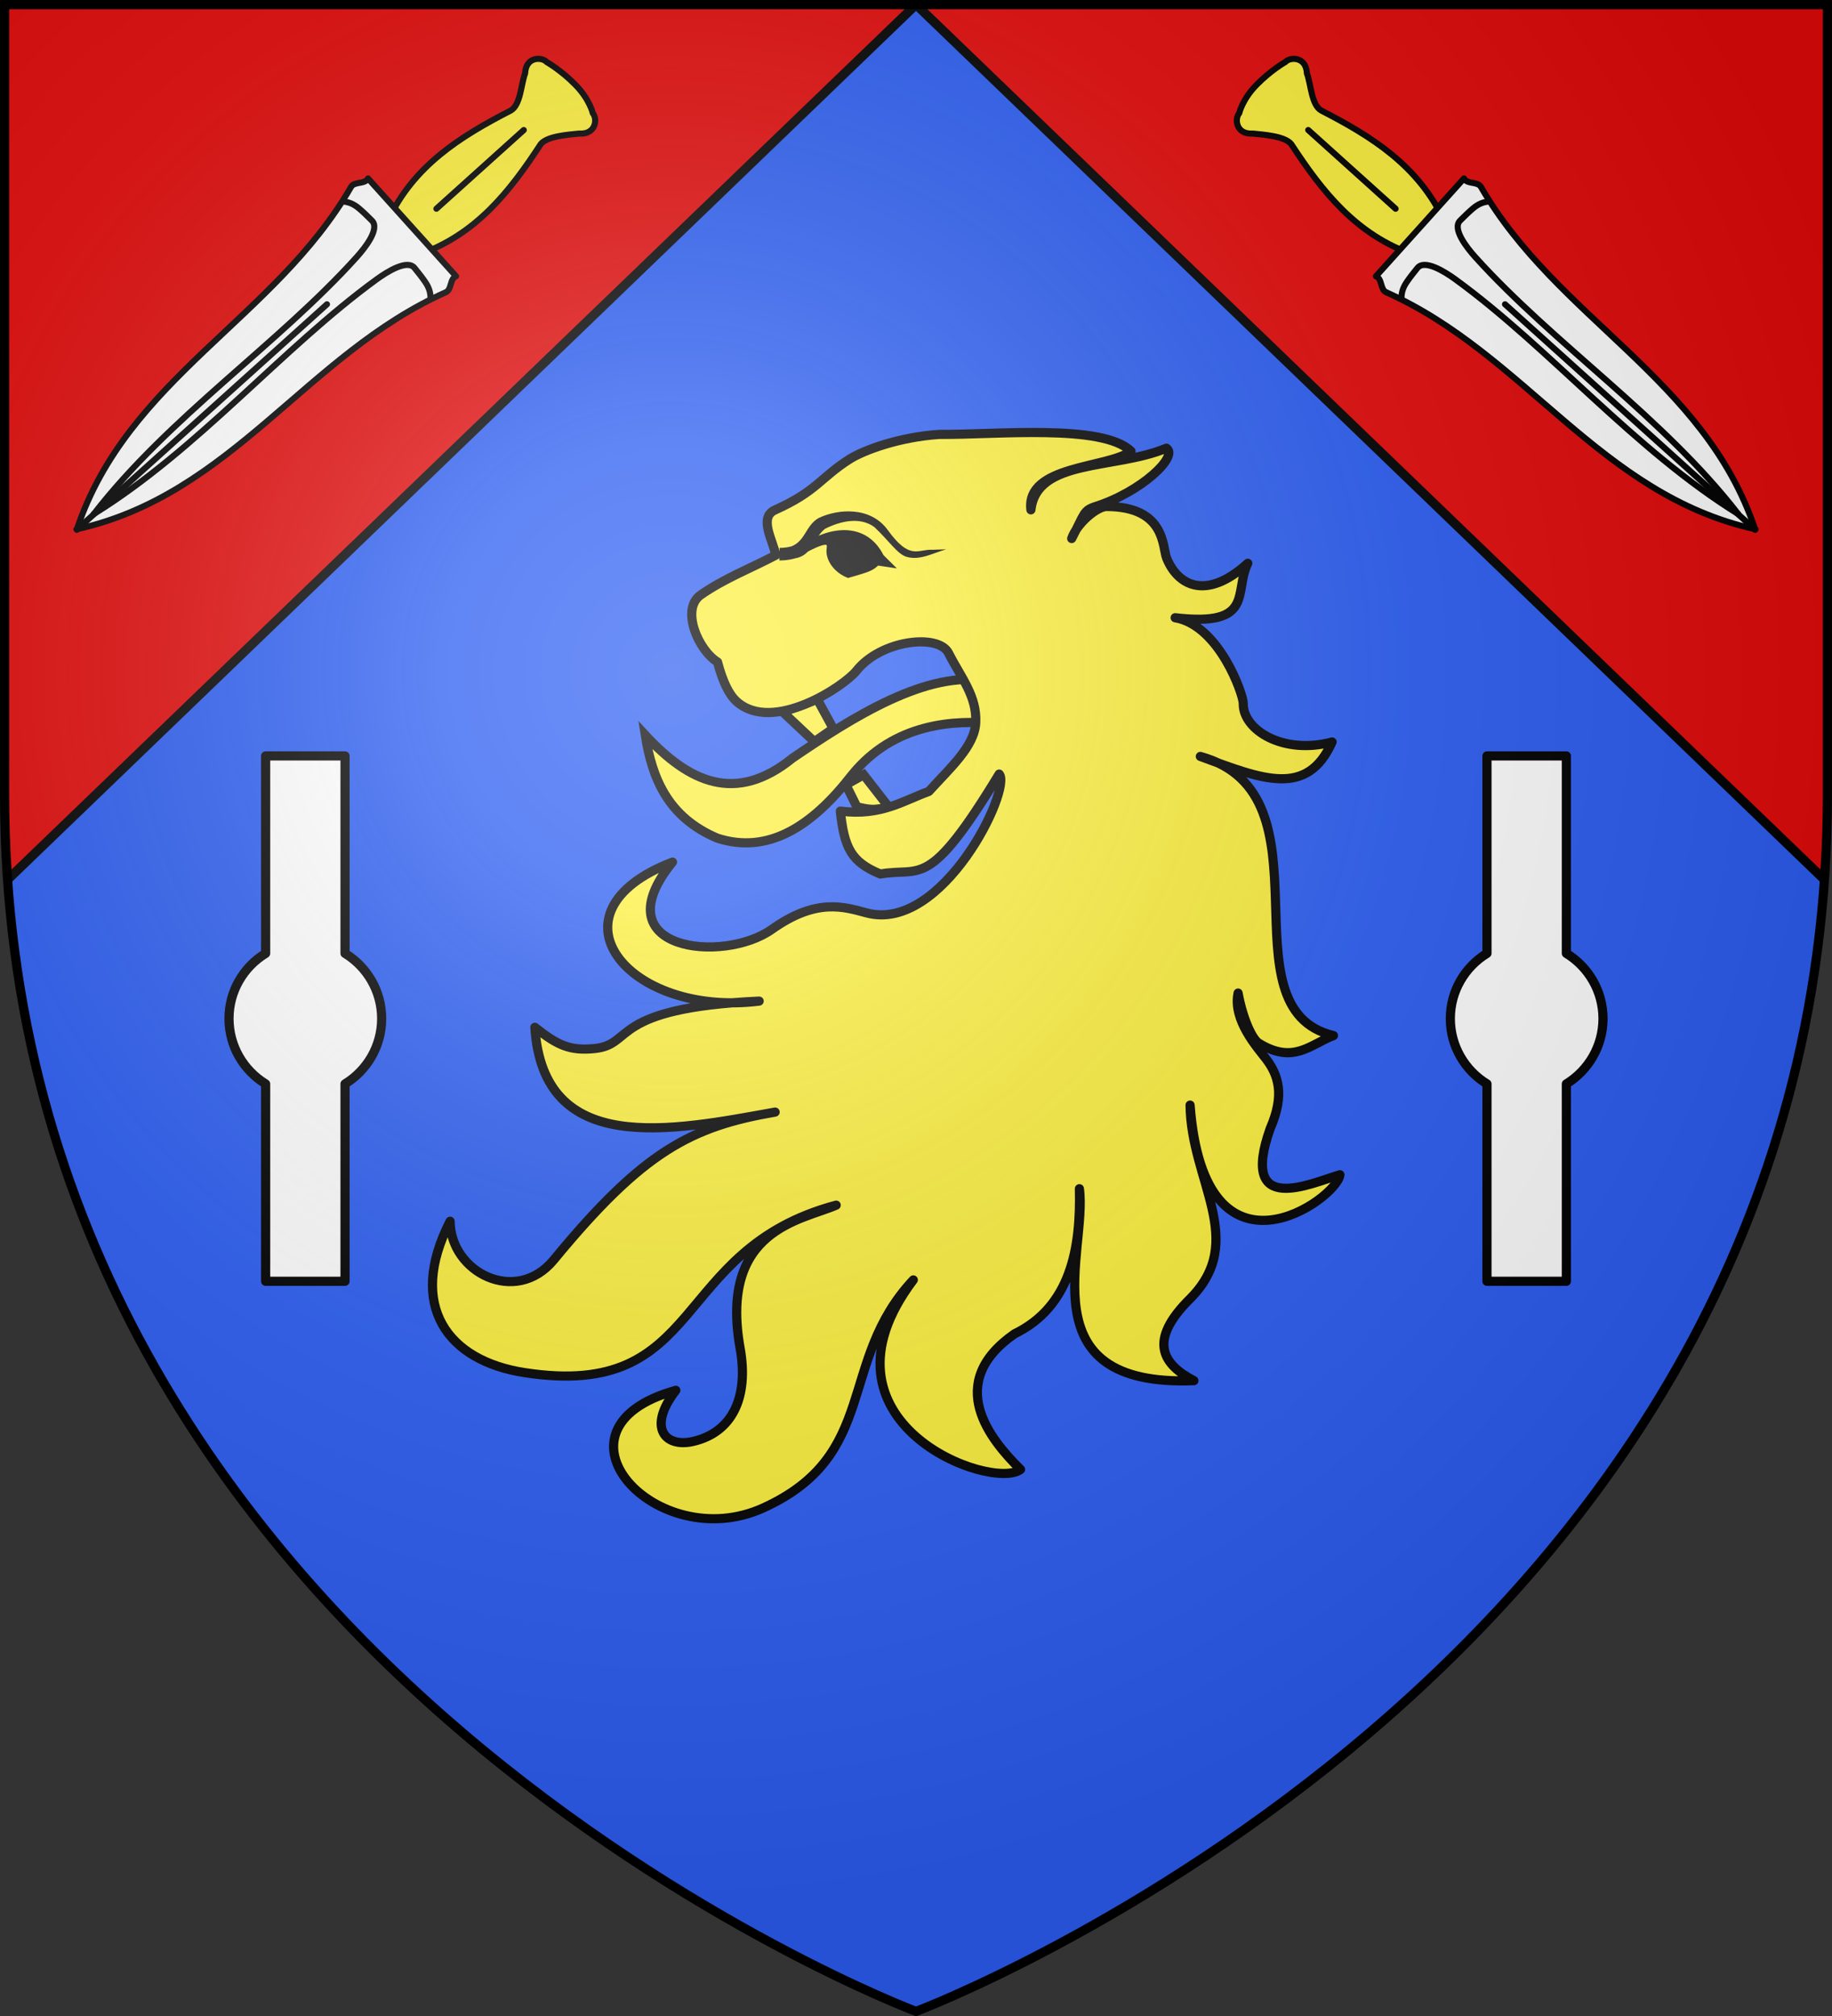
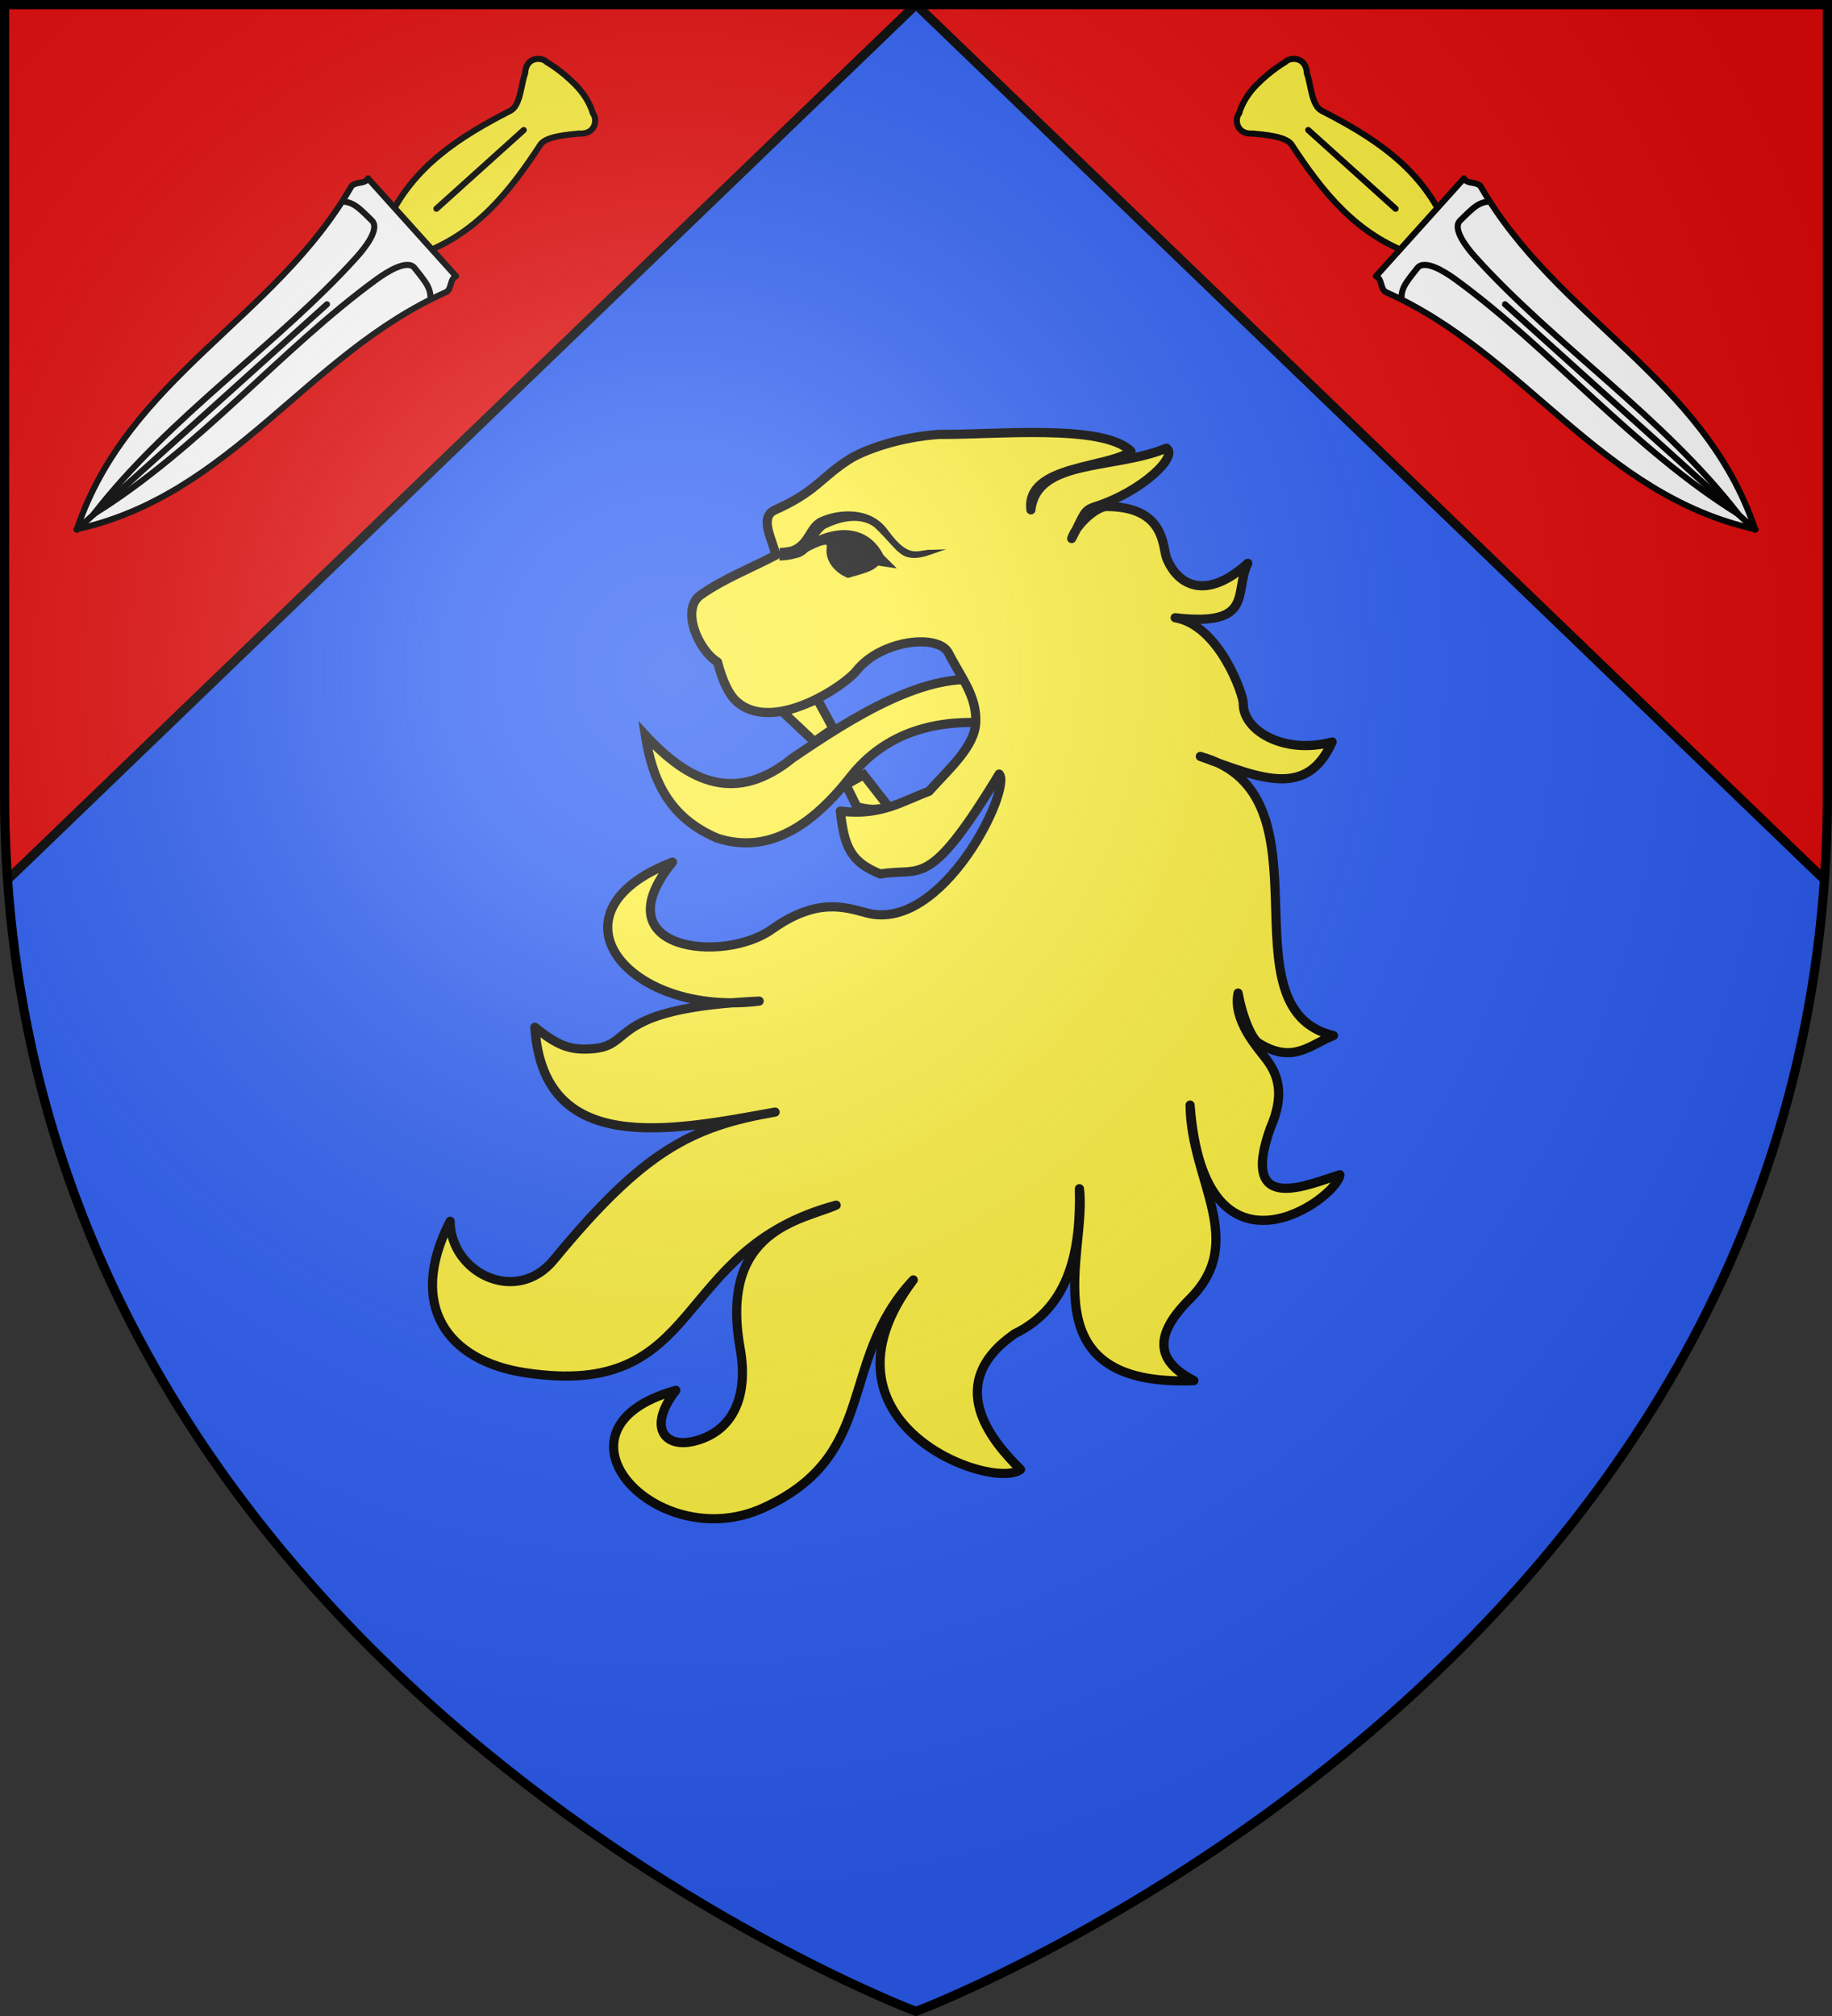
<svg xmlns="http://www.w3.org/2000/svg" xmlns:ns1="http://sodipodi.sourceforge.net/DTD/sodipodi-0.dtd" xmlns:ns2="http://www.inkscape.org/namespaces/inkscape" xmlns:xlink="http://www.w3.org/1999/xlink" width="600" height="660" viewBox="0 0 600 660" id="svg2" ns1:version="0.32" ns2:version="0.46" ns1:docname="Blason_ville_fr_Lion-devant-Dun_(Meuse).svg" ns2:output_extension="org.inkscape.output.svg.inkscape" version="1.0">
  <rect x="0" y="0" width="600" height="660" fill="#333333" stroke="none" />
  <ns1:namedview ns2:window-height="977" ns2:window-width="1280" ns2:pageshadow="2" ns2:pageopacity="0.0" guidetolerance="10.0" gridtolerance="10.0" objecttolerance="10.0" borderopacity="1.0" bordercolor="#666666" pagecolor="#ffffff" id="base" showgrid="false" ns2:zoom="1.1863636" ns2:cx="300" ns2:cy="330" ns2:window-x="-4" ns2:window-y="-4" ns2:current-layer="layer3" ns2:object-nodes="true" ns2:window-maximized="1" />
  <defs id="defs4">
    <radialGradient id="Gradient1" gradientUnits="userSpaceOnUse" cx="-80" cy="-80" r="405">
      <stop style="stop-color:#fff;stop-opacity:0.31" offset="0" id="stop7" />
      <stop style="stop-color:#fff;stop-opacity:0.25" offset="0.19" id="stop9" />
      <stop style="stop-color:#6b6b6b;stop-opacity:0.125" offset="0.6" id="stop11" />
      <stop style="stop-color:#000;stop-opacity:0.125" offset="1" id="stop13" />
    </radialGradient>
    <clipPath id="shield_cut">
      <path id="shield" d="M -298.5,-298.5 L 298.5,-298.5 L 298.5,-40 C 298.5,246.31 0,358.5 0,358.5 C 0,358.5 -298.5,246.31 -298.5,-40 L -298.5,-298.5 z" />
    </clipPath>
    <g id="f">
-       <rect id="rect1964" style="fill:#28166f" y="-30" x="-50" height="60" width="100" />
      <g id="g1966" style="fill:#ffffff" transform="translate(0,-20)">
-         <path id="path1968" d="M -1.212,27.818 C -1.212,22.175 -2.091,20.471 -4.542,13.98 C -5.709,10.888 -5.024,7.103 -2.858,3.601 C -2.082,2.346 -1.114,1.214 0,0 C 1.114,1.214 2.082,2.346 2.858,3.601 C 5.024,7.103 5.709,10.888 4.542,13.98 C 2.091,20.471 1.212,22.175 1.212,27.818 L -1.212,27.818 z" />
        <path id="rwi" d="M 2.922,27.672 C 2.922,21.721 5.239,17.829 8.501,16.66 C 9.949,16.141 11.808,16.387 13.519,18.107 C 15.638,20.236 16.255,26.1 10.036,27.228 C 10.694,26.272 10.655,24.147 9.322,23.441 C 8.331,22.916 7.209,23.188 6.646,23.564 C 5.822,24.116 4.917,25.67 4.967,27.672 L 2.922,27.672 z" />
        <path id="path1971" d="M 1.777,30.183 C 1.79,32.191 2.795,33.518 4.516,34.257 C 4.295,34.955 3.257,36.378 1.831,36.281 C 1.55,37.787 1.282,38.632 0,40 C -1.282,38.632 -1.55,37.787 -1.831,36.281 C -3.257,36.378 -4.295,34.955 -4.516,34.257 C -2.795,33.518 -1.79,32.191 -1.777,30.183 L 1.777,30.183 z" />
        <use xlink:href="#rwi" height="400" width="800" y="0" x="0" id="use1973" transform="scale(-1,1)" />
        <rect id="rect1975" y="27.331" x="-7.923" height="3.218" width="15.846" />
      </g>
    </g>
    <g id="s">
      <g id="c">
        <path id="t" d="M 0,0 L 0,1 L 0.5,1 L 0,0 z" transform="matrix(0.951,0.309,-0.309,0.951,0,-1)" />
        <use xlink:href="#t" transform="scale(-1,1)" id="use2144" x="0" y="0" width="810" height="540" />
      </g>
      <g id="a">
        <use xlink:href="#c" transform="matrix(0.309,0.951,-0.951,0.309,0,0)" id="use2147" x="0" y="0" width="810" height="540" />
        <use xlink:href="#c" transform="matrix(-0.809,0.588,-0.588,-0.809,0,0)" id="use2149" x="0" y="0" width="810" height="540" />
      </g>
      <use xlink:href="#a" transform="scale(-1,1)" id="use2151" x="0" y="0" width="810" height="540" />
    </g>
    <g id="s-4">
      <g id="c-6">
        <path id="t-0" d="M 0,0 L 0,1 L 0.5,1 L 0,0 z" transform="matrix(0.951,0.309,-0.309,0.951,0,-1)" />
        <use xlink:href="#t-0" transform="scale(-1,1)" id="use2144-7" x="0" y="0" width="810" height="540" />
      </g>
      <g id="a-1">
        <use xlink:href="#c-6" transform="matrix(0.309,0.951,-0.951,0.309,0,0)" id="use2147-7" x="0" y="0" width="810" height="540" />
        <use xlink:href="#c-6" transform="matrix(-0.809,0.588,-0.588,-0.809,0,0)" id="use2149-7" x="0" y="0" width="810" height="540" />
      </g>
      <use xlink:href="#a-1" transform="scale(-1,1)" id="use2151-7" x="0" y="0" width="810" height="540" />
    </g>
    <g id="s-9">
      <g id="c-2">
        <path transform="matrix(0.951,0.309,-0.309,0.951,0,-1)" d="M 0,0 L 0,1 L 0.5,1 L 0,0 z" id="t-7" />
        <use height="540" width="810" y="0" x="0" id="use2144-9" transform="scale(-1,1)" xlink:href="#t-7" />
      </g>
      <g id="a-5">
        <use height="540" width="810" y="0" x="0" id="use2147-4" transform="matrix(0.309,0.951,-0.951,0.309,0,0)" xlink:href="#c-2" />
        <use height="540" width="810" y="0" x="0" id="use2149-3" transform="matrix(-0.809,0.588,-0.588,-0.809,0,0)" xlink:href="#c-2" />
      </g>
      <use height="540" width="810" y="0" x="0" id="use2151-12" transform="scale(-1,1)" xlink:href="#a-5" />
    </g>
    <g id="g3680">
      <g id="c-8">
-         <path transform="matrix(0.951,0.309,-0.309,0.951,0,-1)" d="M 0,0 L 0,1 L 0.5,1 L 0,0 z " id="t-8" />
+         <path transform="matrix(0.951,0.309,-0.309,0.951,0,-1)" d="M 0,0 L 0,1 L 0.5,1 z " id="t-8" />
        <use height="540" width="810" y="0" x="0" id="use2144-2" transform="scale(-1,1)" xlink:href="#t-8" />
      </g>
      <g id="a-4">
        <use height="540" width="810" y="0" x="0" id="use2147-5" transform="matrix(0.309,0.951,-0.951,0.309,0,0)" xlink:href="#c-8" />
        <use height="540" width="810" y="0" x="0" id="use2149-5" transform="matrix(-0.809,0.588,-0.588,-0.809,0,0)" xlink:href="#c-8" />
      </g>
      <use height="540" width="810" y="0" x="0" id="use2151-1" transform="scale(-1,1)" xlink:href="#a-4" />
    </g>
    <g id="s-3">
      <g id="c-7">
        <path id="t-6" d="M 0,0 L 0,1 L 0.5,1 L 0,0 z" transform="matrix(0.951,0.309,-0.309,0.951,0,-1)" />
        <use xlink:href="#t-6" transform="scale(-1,1)" id="use2144-8" x="0" y="0" width="810" height="540" />
      </g>
      <g id="a-6">
        <use xlink:href="#c-7" transform="matrix(0.309,0.951,-0.951,0.309,0,0)" id="use16438" x="0" y="0" width="810" height="540" />
        <use xlink:href="#c-7" transform="matrix(-0.809,0.588,-0.588,-0.809,0,0)" id="use2149-1" x="0" y="0" width="810" height="540" />
      </g>
      <use xlink:href="#a-6" transform="scale(-1,1)" id="use2151-8" x="0" y="0" width="810" height="540" />
    </g>
    <g id="f-3">
      <rect width="100" height="60" x="-50" y="-30" style="fill:#28166f" id="rect1964-3" />
      <g transform="translate(0,-20)" style="fill:#ffffff" id="g1966-4">
        <path d="M -1.212,27.818 C -1.212,22.175 -2.091,20.471 -4.542,13.98 C -5.709,10.888 -5.024,7.103 -2.858,3.601 C -2.082,2.346 -1.114,1.214 0,0 C 1.114,1.214 2.082,2.346 2.858,3.601 C 5.024,7.103 5.709,10.888 4.542,13.98 C 2.091,20.471 1.212,22.175 1.212,27.818 L -1.212,27.818 z" id="path1968-1" />
        <path d="M 2.922,27.672 C 2.922,21.721 5.239,17.829 8.501,16.66 C 9.949,16.141 11.808,16.387 13.519,18.107 C 15.638,20.236 16.255,26.1 10.036,27.228 C 10.694,26.272 10.655,24.147 9.322,23.441 C 8.331,22.916 7.209,23.188 6.646,23.564 C 5.822,24.116 4.917,25.67 4.967,27.672 L 2.922,27.672 z" id="rwi-1" />
        <path d="M 1.777,30.183 C 1.79,32.191 2.795,33.518 4.516,34.257 C 4.295,34.955 3.257,36.378 1.831,36.281 C 1.55,37.787 1.282,38.632 0,40 C -1.282,38.632 -1.55,37.787 -1.831,36.281 C -3.257,36.378 -4.295,34.955 -4.516,34.257 C -2.795,33.518 -1.79,32.191 -1.777,30.183 L 1.777,30.183 z" id="path1971-3" />
        <use transform="scale(-1,1)" id="use1973-8" x="0" y="0" width="800" height="400" xlink:href="#rwi-1" />
        <rect width="15.846" height="3.218" x="-7.923" y="27.331" id="rect1975-7" />
      </g>
    </g>
    <g id="s-4-4">
      <g id="c-6-2">
        <path id="t-0-7" d="M 0,0 L 0,1 L 0.5,1 L 0,0 z" transform="matrix(0.951,0.309,-0.309,0.951,0,-1)" />
        <use xlink:href="#t-0-7" transform="scale(-1,1)" id="use2144-7-7" x="0" y="0" width="810" height="540" />
      </g>
      <g id="a-1-9">
        <use xlink:href="#c-6-2" transform="matrix(0.309,0.951,-0.951,0.309,0,0)" id="use2147-7-3" x="0" y="0" width="810" height="540" />
        <use xlink:href="#c-6-2" transform="matrix(-0.809,0.588,-0.588,-0.809,0,0)" id="use2149-7-1" x="0" y="0" width="810" height="540" />
      </g>
      <use xlink:href="#a-1-9" transform="scale(-1,1)" id="use2151-7-9" x="0" y="0" width="810" height="540" />
    </g>
  </defs>
  <g id="layer4" ns2:label="Fond écu" ns2:groupmode="layer" transform="translate(300,300)">
    <use xlink:href="#shield" id="use18" style="fill:#2b5df2" x="0" y="0" width="600" height="660" />
    <path style="opacity:1;fill:#e20909;fill-opacity:1;fill-rule:nonzero;stroke:none;stroke-width:1;stroke-linecap:butt;stroke-linejoin:round;stroke-miterlimit:4;stroke-dasharray:none;stroke-opacity:1" d="M 1.5 1.5 L 1.5 260 C 1.5 269.525 1.83 278.858 2.469 288 L 300 1.5 L 1.5 1.5 z " transform="translate(-300,-300)" id="rect2396" />
    <g transform="matrix(2.75,0,0,2.75,-163.813,-1827.601)" ns2:label="Meubles" id="g2807" />
    <g transform="matrix(2.75,0,0,2.75,3177.255,151.901)" ns2:label="Meubles" id="g4626" />
    <path id="path3680" d="M 298.5,-298.5 L 298.5,-40 C 298.5,-30.475 298.17,-21.142 297.531,-12 L -5e-05,-298.5 L 298.5,-298.5 z" style="opacity:1;fill:#e20909;fill-opacity:1;fill-rule:nonzero;stroke:none;stroke-width:1;stroke-linecap:butt;stroke-linejoin:round;stroke-miterlimit:4;stroke-dasharray:none;stroke-opacity:1" />
    <path style="opacity:1;fill:none;fill-opacity:1;fill-rule:nonzero;stroke:#000000;stroke-width:3;stroke-linecap:butt;stroke-linejoin:round;stroke-miterlimit:4;stroke-dasharray:none;stroke-dashoffset:0;stroke-opacity:1" d="M 2.469,288 L 300,1.5" id="path3910" transform="translate(-300,-300)" />
    <path style="opacity:1;fill:none;fill-opacity:1;fill-rule:nonzero;stroke:#000000;stroke-width:3;stroke-linecap:butt;stroke-linejoin:round;stroke-miterlimit:4;stroke-dasharray:none;stroke-dashoffset:0;stroke-opacity:1" d="M 300,1.5 L 597.531,288" id="path3912" transform="translate(-300,-300)" />
  </g>
  <g id="layer3" ns2:label="Meubles" ns2:groupmode="layer" transform="translate(300,300)">
    <g transform="matrix(-0.669,-0.743,0.743,-0.669,-262.221,68.916)" id="g2929" style="display:inline">
      <path style="fill:#fcef3c;stroke:#000000;stroke-width:2;stroke-linecap:round;stroke-linejoin:round;stroke-miterlimit:4;stroke-dasharray:none;stroke-opacity:1" d="M 145.906,264.656 C 137.975,283.116 141.183,301.032 145.906,318.906 C 146.43,322.252 142.086,327.735 140.031,330.562 C 136.043,334.464 139.683,338.312 142,338.312 C 142,338.312 146.03,340.609 152.781,340.312 C 159.532,340.016 164.562,338.312 164.562,338.312 C 166.879,338.312 170.52,334.464 166.531,330.562 C 164.906,327.31 159.81,322.575 160.656,318.906 C 165.379,301.032 168.587,283.116 160.656,264.656 L 153.281,264.656 L 145.906,264.656 z" id="path2911" ns1:nodetypes="cccczcccccc" />
      <path style="fill:#ffffff;stroke:#000000;stroke-width:2;stroke-linecap:round;stroke-linejoin:round;stroke-miterlimit:4;stroke-dasharray:none;stroke-opacity:1" d="M 153.781,121.469 L 153.781,121.75 C 128.271,166.931 146.029,216.05 130.656,263.312 C 129.978,265.397 133.142,267.235 132.312,269.312 L 153.75,269.312 L 153.969,269.312 L 175.406,269.312 C 174.577,267.235 177.741,265.397 177.062,263.312 C 161.69,216.05 179.447,166.931 153.938,121.75 L 153.938,121.469 C 153.907,121.522 153.874,121.572 153.844,121.625 C 153.816,121.576 153.809,121.518 153.781,121.469 L 153.781,121.469 z" id="path2913" ns1:nodetypes="ccsccccsccsc" />
      <path style="fill:none;stroke:#000000;stroke-width:2;stroke-linecap:round;stroke-linejoin:round;stroke-miterlimit:4;stroke-dasharray:none;stroke-opacity:1" d="M 132.668,258.41 C 133.849,259.391 135.233,260.224 137.673,260.556 C 140.21,260.902 141.643,260.877 143.346,261.017 C 147.195,261.334 148.536,253.409 148.967,249.283 C 152.951,211.07 146.694,168.634 153.856,129.001" id="path2915" ns1:nodetypes="csssc" />
      <path ns1:nodetypes="csssc" id="path2921" d="M 175.044,258.41 C 173.863,259.391 172.479,260.224 170.039,260.556 C 167.502,260.902 166.069,260.877 164.366,261.017 C 160.517,261.334 159.176,253.409 158.746,249.283 C 154.761,211.07 161.018,168.634 153.856,129.001" style="fill:none;stroke:#000000;stroke-width:2;stroke-linecap:round;stroke-linejoin:round;stroke-miterlimit:4;stroke-dasharray:none;stroke-opacity:1" />
      <path style="fill:#ffffff;fill-opacity:1;fill-rule:nonzero;stroke:#000000;stroke-width:2;stroke-linecap:round;stroke-linejoin:round;stroke-miterlimit:4;stroke-dasharray:none;stroke-opacity:1" d="M 153.781,121.469 L 153.781,231.744" id="path2925" />
      <path style="fill:#ffffff;fill-opacity:1;fill-rule:nonzero;stroke:#000000;stroke-width:2;stroke-linecap:round;stroke-linejoin:round;stroke-miterlimit:4;stroke-dasharray:none;stroke-opacity:1" d="M 153.047,317.829 L 153.047,279.322" id="path2927" ns1:nodetypes="cc" />
    </g>
    <use x="0" y="0" xlink:href="#g2929" id="use3921" transform="matrix(-1,0,0,1,2.4e-4,0)" width="600" height="660" />
    <g id="g13864" transform="matrix(1.354,-0.239,0.239,1.354,807.244,-980.401)">
      <path style="fill:#fcef3c;fill-opacity:1;stroke:#000000;stroke-width:2.182;stroke-miterlimit:4;stroke-dasharray:none;stroke-opacity:1" d="M -758.126,546.433 C -758.332,556.924 -756.174,566.643 -745.502,573.578 C -734.313,579.507 -722.905,574.818 -711.423,564.443 C -699.287,553.772 -684.689,555.644 -675.471,558.29 C -673.953,553.355 -675.816,551.35 -675.402,548.046 C -689.182,542.6 -709.245,551.051 -724.518,557.91 C -739.809,566.405 -749.832,559.287 -758.126,546.433 z" id="path9850" ns1:nodetypes="ccccccc" />
      <path ns1:nodetypes="ccccc" style="fill:#fcef3c;fill-opacity:1;stroke:#000000;stroke-width:2.182;stroke-miterlimit:4;stroke-dasharray:none;stroke-opacity:1" d="M -703.845,573.647 L -708.543,564.781 L -713.118,566.363 L -711.464,572.013 C -707.183,573.863 -707.469,573.112 -703.845,573.647 z" id="path9892" />
      <path ns1:nodetypes="ccccc" id="path9894" d="M -724.899,546.73 L -716.294,545.164 L -713.765,552.687 L -718.746,554.97 L -724.899,546.73 z" style="fill:#fcef3c;fill-opacity:1;stroke:#000000;stroke-width:2.182;stroke-miterlimit:4;stroke-dasharray:none;stroke-opacity:1" />
      <path ns1:nodetypes="csscscssccccscssccscccscscccccccccscsscscsccsccssccccss" id="path9896" d="M -683.6,539.746 C -685.136,534.72 -698.865,533.854 -705.917,540.083 C -709.458,543.21 -728.239,551.46 -735.35,542.277 C -736.837,540.355 -737.768,536.983 -738.157,532.283 C -742.177,528.731 -744.675,518.338 -739.312,515.853 C -732.95,512.904 -726.482,511.708 -720.067,509.635 C -720.119,506.08 -722.565,500.063 -718.392,499.014 C -707.85,496.362 -706.48,493.38 -698.842,490.206 C -695.223,488.702 -686.275,487.033 -676.633,488.106 C -663.688,490.533 -638.013,492.275 -632.439,499.968 C -638.558,503.09 -657.776,498.829 -658.342,509.578 C -654.822,497.765 -637.026,503.645 -624.018,500.73 C -621.419,503.116 -631.64,509.934 -643.016,511.475 C -646.094,511.892 -645.87,512.661 -649.969,517.991 C -648.133,514.68 -642.736,511.518 -640.439,511.931 C -626.549,514.424 -629.078,523.789 -628.506,526.513 C -627.088,533.267 -621.157,538.311 -609.681,531.092 C -614.178,537.198 -610.588,546.348 -628.976,540.849 C -618.894,544.452 -616.155,561.814 -616.546,563.789 C -617.77,569.971 -609.272,577.542 -597.302,576.483 C -605.497,588.563 -615.228,582.337 -628.812,574.412 C -598.336,588.92 -634.692,634.284 -609.137,645.382 C -614.94,646.491 -619.704,650.538 -626.986,644.058 C -628.305,642.885 -629.706,637.806 -629.745,631.465 C -632.196,637.588 -627.444,645.08 -625.908,648.058 C -623.703,652.332 -622.946,657.23 -627.815,664.552 C -638.949,684.181 -620.353,679.027 -613.382,678.282 C -614.864,683.707 -650.166,700.931 -645.644,655.744 C -648.596,673.531 -637.725,689.869 -653.562,701.079 C -665.653,709.406 -662.568,715.581 -656.149,720.519 C -696.067,715.086 -675.639,685.577 -675.07,670.769 C -677.218,684.932 -682.022,698.038 -696.296,702.115 C -714.954,710.77 -706.323,725.967 -700.495,734.167 C -708.153,738.095 -748.994,714.337 -717.804,685.277 C -739.095,701.261 -732.847,724.892 -762.425,732.53 C -789.378,739.491 -811.98,704.64 -778.083,701.338 C -786.369,708.883 -783.04,714.404 -776.102,714.032 C -766.725,713.529 -761.232,706.223 -761.256,694.134 C -761.311,665.227 -741.409,666.668 -732.802,664.552 C -773.821,668.084 -771.29,705.015 -812.832,690.919 C -830.348,684.976 -837.707,670.414 -824.031,652.342 C -826.082,664.324 -812.103,674.911 -801.294,665.671 C -775.736,643.819 -763.502,640.115 -743.274,640.2 C -768.606,640.307 -799.526,641.156 -796.121,610.376 C -791.55,615.548 -788.878,617.406 -782.936,617.834 C -773.432,618.518 -778.004,608.936 -742.425,613.517 C -773.846,611.945 -789.694,583.726 -756.999,577.332 C -777.532,595.061 -749.386,603.329 -736.499,597.23 C -724.602,591.599 -718.573,594.971 -713.519,597.307 C -696.59,605.133 -674.264,574.223 -676.723,570.222 C -698.359,594.89 -698.798,588.727 -708.736,588.736 C -715.093,584.703 -716.112,581.091 -715.518,572.327 C -706.158,575.248 -700.374,572.484 -693.947,571.379 C -688.002,566.751 -681.361,562.736 -680.098,557.201 C -678.69,551.03 -681.664,546.085 -683.6,539.746 z" style="fill:#fcef3c;fill-opacity:1;stroke:#000000;stroke-width:2.182;stroke-linejoin:round;stroke-miterlimit:4;stroke-dasharray:none;stroke-opacity:1" />
      <path ns1:nodetypes="ccccccscc" id="path9898" style="fill:#000000;stroke:#000000;stroke-width:1.455" d="M -715.348,510.085 C -708.258,505.942 -698.23,505.143 -695.457,514.418 L -694.089,516.361 L -696.651,515.502 C -698.043,516.722 -700.032,516.758 -701.822,517.013 L -703.911,517.232 C -706.596,515.493 -707.906,512.544 -707.141,510.304 C -705.817,506.427 -713.289,510.023 -715.348,510.085 L -715.348,510.085 z" />
      <path ns1:nodetypes="cccccccsccsc" id="path9900" d="M -708.513,502.715 C -711.903,504.001 -712.411,507.388 -715.95,508.215 C -717.475,508.381 -718.856,508.09 -718.856,508.09 L -719.45,511.028 C -719.45,511.028 -717.696,511.408 -715.638,511.184 C -711.468,511.224 -710.522,507.155 -707.419,505.497 C -703.553,504.339 -698.758,504.041 -695.794,507.122 C -692.826,511.074 -691.528,514.4 -689.491,515.429 C -686.522,516.928 -683.074,515.656 -679.866,515.328 L -683.044,514.872 C -686.536,514.052 -688.787,516.562 -692.773,508.363 C -695.799,502.138 -703.489,501.32 -708.513,502.715 z" style="fill:#000000;fill-opacity:1;stroke:none;stroke-width:3;stroke-linecap:round;stroke-linejoin:round;stroke-miterlimit:4;stroke-dasharray:none;stroke-opacity:1" />
    </g>
-     <path style="fill:#ffffff;fill-opacity:1;fill-rule:nonzero;stroke:#000000;stroke-width:3;stroke-linecap:butt;stroke-linejoin:round;stroke-miterlimit:4;stroke-dashoffset:0;stroke-opacity:1" d="M -213,-52.531 L -213,12.125 C -220.196,16.516 -225,24.428 -225,33.469 C -225,42.51 -220.196,50.453 -213,54.844 L -213,119.469 L -187,119.469 L -187,54.844 C -179.816,50.45 -175,42.5 -175,33.469 C -175,24.437 -179.816,16.519 -187,12.125 L -187,-52.531 L -213,-52.531 z" id="rect3923" />
    <use x="0" y="0" xlink:href="#rect3923" id="use3931" transform="translate(400,0)" width="600" height="660" />
  </g>
  <g id="layer2" ns2:label="Reflet final" ns2:groupmode="layer" transform="translate(300,300)" ns1:insensitive="true">
    <use xlink:href="#shield" id="use22" style="fill:url(#Gradient1)" x="0" y="0" width="600" height="660" />
  </g>
  <g id="layer1" ns2:label="Contour final" ns2:groupmode="layer" transform="translate(300,300)" ns1:insensitive="true">
    <use xlink:href="#shield" style="fill:none;stroke:#000000;stroke-width:3" id="use25" x="0" y="0" width="600" height="660" />
  </g>
</svg>